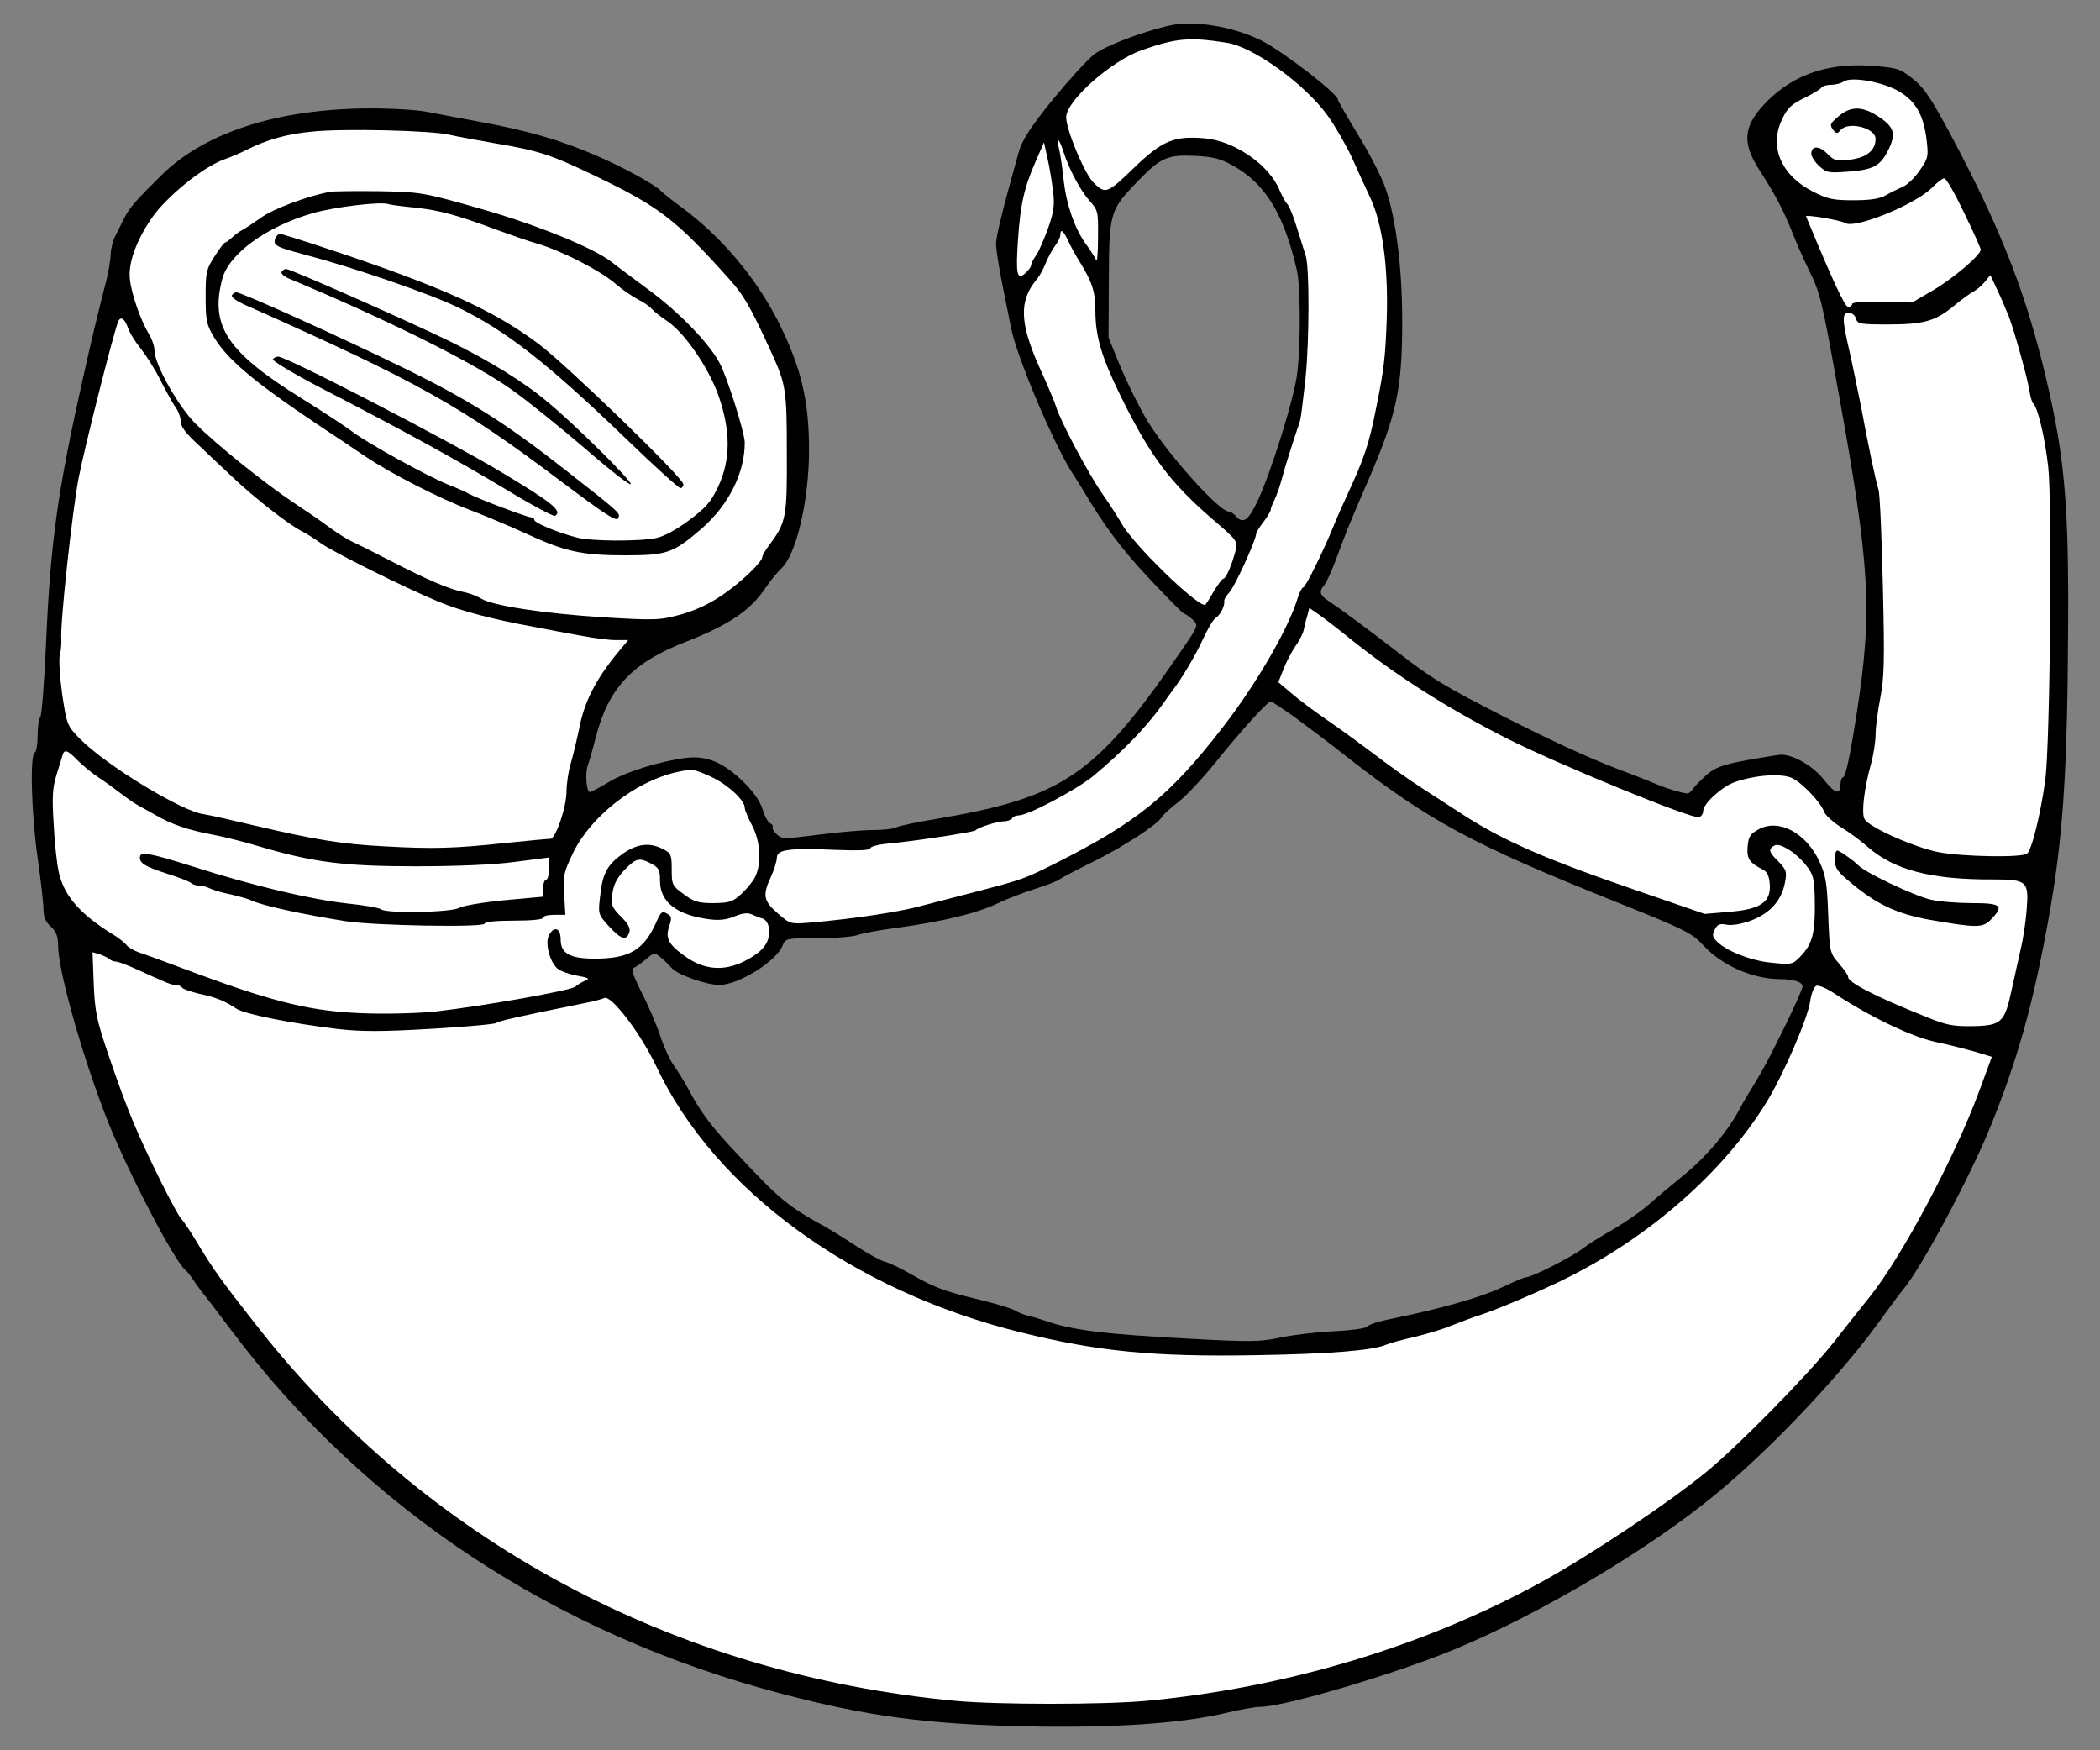
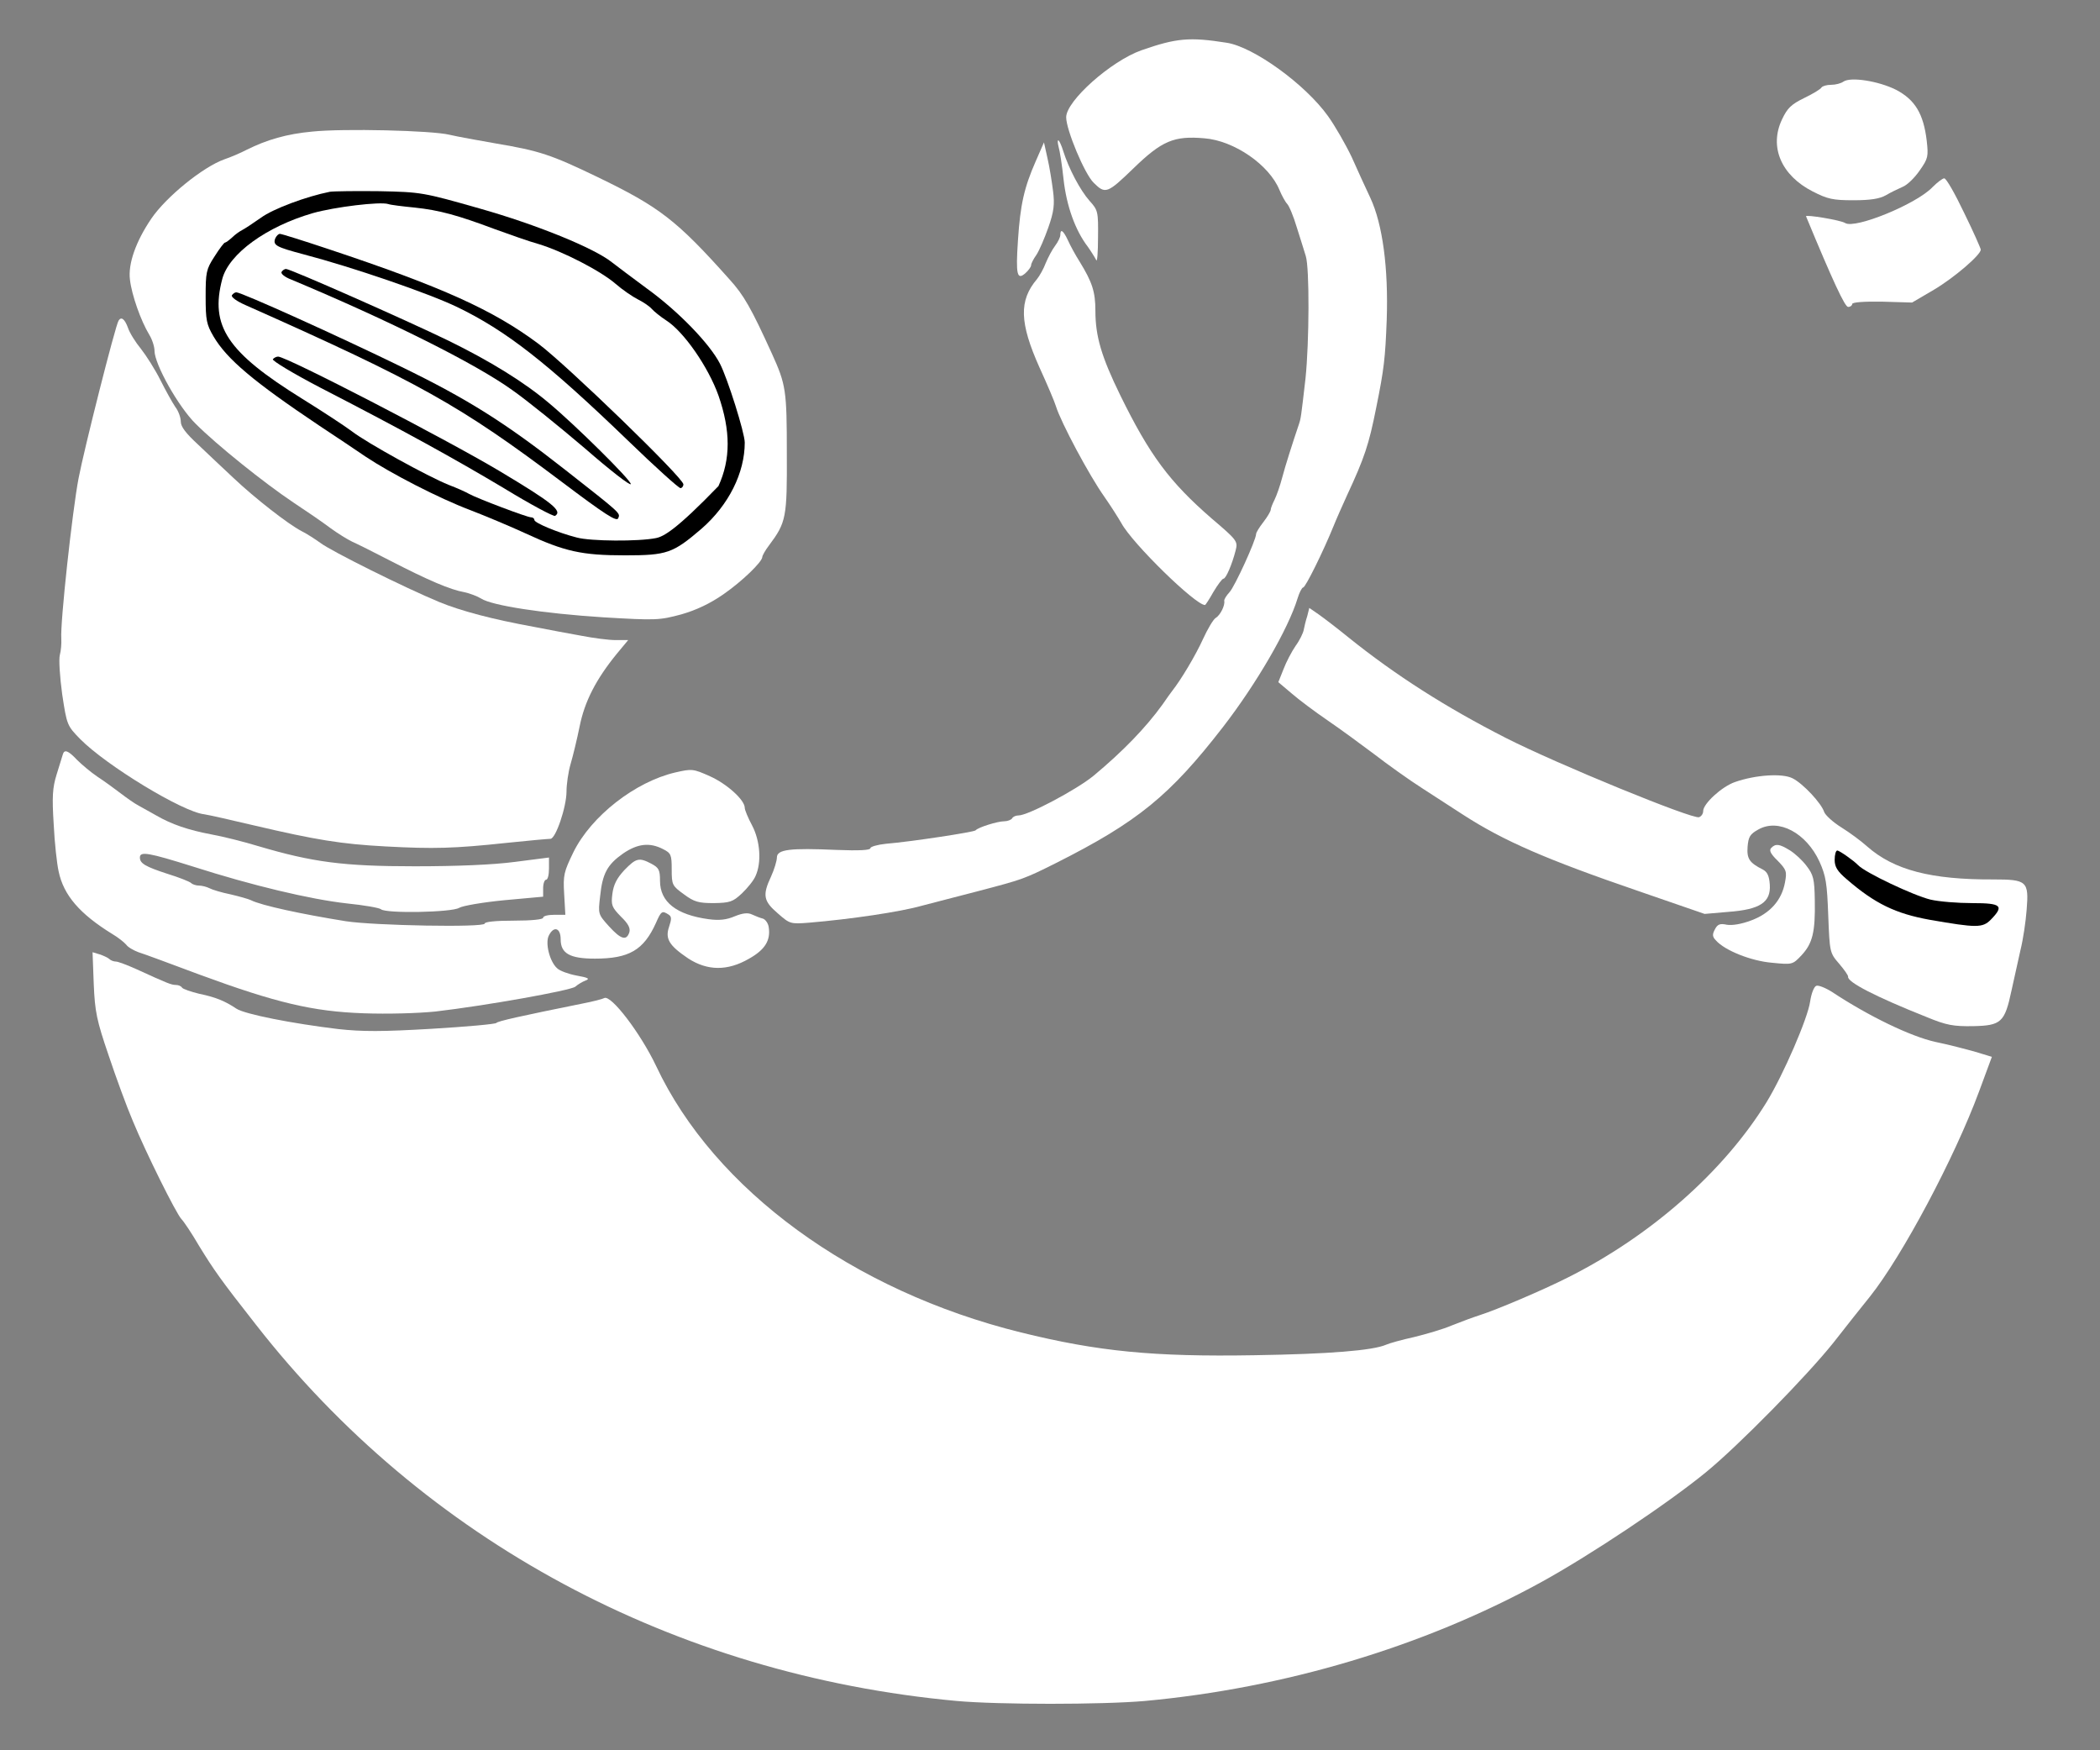
<svg xmlns="http://www.w3.org/2000/svg" version="1.1" viewBox="33.75 85.5 297 247.5" width="297" height="247.5">
  <rect x="33.75" y="85.5" width="297" height="247.5" fill="#808080" stroke="none" />
  <defs>
    <clipPath id="artboard_clip_path">
      <path d="M 33.75 85.5 L 330.75 85.5 L 330.75 323.625 L 313.875 333 L 33.75 333 Z" />
    </clipPath>
  </defs>
  <g id="Hunting_Horn_(6)" stroke-dasharray="none" stroke="none" fill="none" stroke-opacity="1" fill-opacity="1">
    <title>Hunting Horn (6)</title>
    <g id="Hunting_Horn_(6)_Art" clip-path="url(#artboard_clip_path)">
      <title>Art</title>
      <g id="Group_113">
        <g id="Graphic_135">
-           <path d="M 199.208 89.104 C 195.448 89.931 190.117 91.956 188.546 93.154 C 187.555 93.898 184.868 96.874 182.554 99.684 C 179.331 103.692 178.298 105.345 177.802 107.081 C 175.446 115.511 174.62 118.941 174.62 120.016 C 174.62 120.677 174.992 123.115 175.446 125.388 C 175.901 127.661 176.479 130.554 176.727 131.794 C 177.471 135.761 182.637 147.993 185.323 152.25 C 185.902 153.159 186.563 154.234 186.811 154.606 C 189.91 159.854 192.348 163.119 196.192 167.21 C 198.713 169.896 200.944 172.169 201.192 172.252 C 201.44 172.334 202.019 172.748 202.473 173.161 C 203.258 173.946 203.258 173.987 200.655 177.748 C 188.794 195.063 184.125 198.246 166.396 201.262 C 163.544 201.717 160.858 202.295 160.486 202.502 C 160.114 202.709 158.627 202.874 157.221 202.874 C 155.775 202.874 152.304 203.163 149.494 203.535 C 144.7 204.155 144.328 204.155 143.625 203.494 C 143.171 203.081 142.923 202.626 143.005 202.461 C 143.129 202.295 142.964 202.048 142.675 201.924 C 142.386 201.8 141.89 200.932 141.6 199.94 C 140.939 197.667 137.344 194.154 134.782 193.162 C 133.418 192.625 132.261 192.501 130.814 192.667 C 127.178 193.121 122.219 194.65 119.822 196.097 C 118.541 196.882 117.342 197.502 117.177 197.502 C 116.681 197.502 116.474 194.774 116.888 193.7 C 117.094 193.162 117.59 191.427 118.003 189.774 C 119.822 182.748 123.169 179.194 130.732 176.26 C 136.931 173.822 139.865 171.838 142.055 168.574 C 142.757 167.541 143.749 166.342 144.245 165.887 C 146.353 163.987 148.171 156.3 148.171 149.109 C 148.171 142.043 147.014 137.331 143.749 130.843 C 140.567 124.644 135.732 118.941 130.194 114.85 C 128.831 113.858 127.55 112.825 127.302 112.577 C 126.516 111.668 121.929 109.147 117.879 107.412 C 112.714 105.221 108.416 103.982 101.473 102.7 C 98.374 102.122 95.026 101.502 94.034 101.295 C 93.001 101.089 90.15 100.882 87.712 100.841 C 73.991 100.593 62.999 103.94 56.593 110.263 C 52.833 113.982 52.089 114.85 51.304 116.379 C 50.932 117.123 50.353 118.28 50.023 118.941 C 49.692 119.603 49.403 120.76 49.403 121.545 C 49.361 122.289 49.113 123.942 48.783 125.182 C 47.378 130.678 46.882 132.786 45.518 138.819 C 41.923 154.812 40.89 162.127 40.27 176.343 C 40.022 181.963 39.65 186.716 39.443 186.922 C 39.237 187.17 39.071 188.327 39.071 189.484 C 39.071 190.683 38.906 191.799 38.658 191.923 C 37.955 192.336 38.203 200.684 39.071 206.8 C 39.526 209.982 39.898 213.247 39.898 214.073 C 39.898 215.106 40.187 215.85 40.931 216.512 C 41.716 217.255 41.964 217.917 41.964 219.156 C 41.964 222.793 45.477 235.149 48.989 244.034 C 51.924 251.39 58.329 263.664 59.941 265.069 C 60.23 265.276 60.891 266.144 61.387 266.929 C 61.924 267.714 62.503 268.458 62.627 268.582 C 62.751 268.706 64.487 270.979 66.47 273.624 C 85.439 298.874 112.218 316.561 144.245 324.992 C 156.478 328.215 164.908 329.331 178.959 329.62 C 191.315 329.868 200.985 329.207 207.308 327.678 C 209.209 327.223 211.358 326.851 212.061 326.851 C 215.367 326.851 231.153 322.181 239.501 318.71 C 251.775 313.627 267.189 304.453 276.694 296.559 C 284.794 289.823 294.63 279.327 300.043 271.681 C 301.2 270.07 302.44 268.417 302.853 267.921 C 305.374 264.987 312.317 252.052 315.251 244.82 C 319.012 235.563 321.202 227.835 323.351 216.098 C 325.541 204.155 326.161 194.857 326.244 173.119 C 326.326 155.68 325.624 148.944 322.566 136.712 C 319.838 125.884 316.367 117.247 309.92 105.097 C 306.862 99.353 305.911 97.948 304.3 96.667 C 302.481 95.221 302.151 95.097 298.514 94.807 C 291.819 94.311 286.612 96.336 282.728 100.841 C 280.289 103.734 280.248 105.965 282.645 109.643 C 284.835 113.032 285.992 115.263 287.232 118.363 C 287.852 119.933 288.885 122.289 289.505 123.529 C 291.158 126.876 291.365 127.62 293.596 140.059 C 298.266 165.681 298.638 171.797 296.283 186.757 C 295.373 192.584 294.753 195.435 294.382 195.435 C 294.216 195.435 294.051 195.89 294.051 196.469 C 294.051 197.956 293.224 197.708 291.778 195.849 C 290.125 193.7 286.984 191.964 285.249 192.253 C 277.893 193.41 276.611 193.782 275.124 195.063 C 274.297 195.807 273.429 196.675 273.181 197.047 C 272.975 197.419 272.603 197.708 272.355 197.708 C 271.404 197.584 269.38 196.964 268.222 196.469 C 267.561 196.179 265.949 195.559 264.71 195.063 C 259.709 193.245 254.626 190.972 246.692 186.964 C 238.013 182.542 236.236 181.467 231.195 177.541 C 227.186 174.442 223.136 171.466 221.69 170.516 C 220.367 169.648 220.243 169.152 221.07 168.202 C 221.359 167.83 222.144 166.135 222.764 164.441 C 223.921 161.259 224.789 159.069 227.145 153.696 C 231.319 144.026 232.062 140.596 232.062 130.843 C 232.062 123.405 231.195 116.545 229.748 112.247 C 229.211 110.635 227.475 107.246 225.863 104.643 C 224.293 102.039 222.971 99.766 222.971 99.601 C 222.971 98.775 215.325 92.865 212.185 91.253 C 208.217 89.27 202.638 88.319 199.208 89.104 Z M 208.011 108.858 L 208.011 108.858 C 212.639 111.379 215.284 115.635 217.144 123.611 C 217.681 125.843 217.722 133.984 217.226 138.199 C 216.855 141.588 213.548 152.209 211.647 156.259 C 210.325 159.11 209.54 159.689 208.507 158.449 C 208.217 158.118 207.763 157.829 207.515 157.829 C 206.151 157.829 198.754 149.564 195.985 144.935 C 194.911 143.158 193.258 139.811 192.266 137.497 L 190.53 133.24 L 190.571 125.14 C 190.613 115.594 190.695 115.222 194.621 111.172 C 197.886 107.784 198.836 107.37 202.721 107.536 C 205.201 107.66 206.316 107.908 208.011 108.858 Z M 216.813 186.881 L 216.813 186.881 C 218.508 188.121 221.814 190.6 224.21 192.501 C 235.864 201.593 241.898 204.858 262.313 213.04 C 272.231 217.007 273.016 217.421 274.669 219.198 C 277.273 222.008 281.571 223.909 285.373 223.95 C 287.397 223.95 288.679 224.363 288.679 224.983 C 288.679 225.314 287.522 227.917 286.075 230.852 C 283.761 235.563 282.728 237.422 280.951 240.274 C 280.661 240.728 280.042 241.803 279.587 242.671 C 277.975 245.646 274.958 249.159 272.066 251.514 C 270.454 252.837 268.098 254.779 266.859 255.895 C 265.619 256.969 263.346 258.498 261.858 259.366 C 260.37 260.193 258.469 261.391 257.643 262.011 C 256.114 263.21 250.411 266.102 249.626 266.102 C 249.337 266.102 248.014 266.681 246.609 267.342 C 243.262 268.954 237.889 270.483 230.037 272.095 C 228.591 272.384 227.269 272.838 227.145 273.086 C 226.979 273.334 224.913 273.624 222.31 273.748 C 219.83 273.872 216.441 274.285 214.747 274.657 C 212.061 275.235 210.614 275.277 202.349 274.822 C 189.869 274.161 185.406 273.624 181.438 272.219 C 180.777 272.012 179.744 271.681 179.165 271.557 C 178.587 271.433 177.76 271.103 177.306 270.813 C 176.851 270.524 174.496 269.822 172.099 269.243 C 167.098 268.045 165.776 267.507 162.387 265.565 C 161.023 264.78 159.453 264.036 158.875 263.912 C 158.296 263.747 156.436 262.755 154.742 261.639 C 153.048 260.523 151.147 259.366 150.568 259.036 C 145.154 256.06 144.08 255.192 137.964 248.622 C 134.41 244.861 132.881 242.836 131.186 239.654 C 130.649 238.621 129.699 237.092 129.079 236.224 C 128.459 235.356 127.591 233.414 127.095 231.885 C 126.599 230.397 125.442 227.669 124.492 225.851 C 123.376 223.62 122.962 222.504 123.334 222.38 C 123.582 222.297 124.368 221.76 125.07 221.181 C 126.269 220.148 126.31 220.148 127.219 220.892 C 127.715 221.305 128.417 222.008 128.748 222.38 C 129.533 223.33 133.666 224.777 135.484 224.777 C 138.212 224.777 143.625 221.388 144.452 219.156 C 144.824 218.206 144.989 218.165 149.37 218.165 C 151.849 218.165 154.411 217.958 155.073 217.71 C 155.692 217.462 158.255 217.007 160.693 216.677 C 166.85 215.85 171.892 214.652 174.826 213.247 C 176.19 212.586 178.587 211.676 180.157 211.18 C 181.728 210.685 183.257 210.106 183.505 209.899 C 183.753 209.693 185.943 208.536 188.298 207.379 C 192.555 205.271 197.431 202.13 198.051 201.056 C 198.217 200.725 199.332 199.733 200.448 198.865 C 201.605 197.956 203.92 195.477 205.614 193.369 C 209.085 189.03 213.011 184.691 213.466 184.691 C 213.631 184.691 215.119 185.683 216.813 186.881 Z" fill="black" />
-         </g>
+           </g>
        <g id="Graphic_134">
          <path d="M 207.226 91.543 C 211.028 92.121 218.342 97.411 221.566 101.915 C 222.599 103.362 224.087 105.965 224.913 107.701 C 225.698 109.478 226.897 112.081 227.558 113.486 C 229.294 117.206 230.12 123.405 229.872 130.719 C 229.665 136.133 229.5 137.662 228.384 143.158 C 227.351 148.365 226.731 150.225 224.252 155.556 C 223.632 156.92 222.764 158.862 222.351 159.895 C 220.946 163.367 218.384 168.574 218.053 168.574 C 217.888 168.574 217.516 169.276 217.268 170.103 C 215.945 174.442 211.482 182.129 206.73 188.286 C 199.208 197.998 194.663 201.717 183.091 207.544 C 178.546 209.817 178.38 209.858 171.933 211.552 C 169.454 212.172 165.941 213.123 164.123 213.577 C 161.065 214.445 154.081 215.478 148.171 215.974 C 145.526 216.181 145.444 216.14 143.749 214.652 C 141.724 212.916 141.559 212.09 142.799 209.445 C 143.253 208.453 143.625 207.213 143.625 206.759 C 143.625 205.602 145.485 205.395 152.056 205.684 C 155.279 205.808 156.85 205.726 156.85 205.436 C 156.85 205.23 157.841 204.94 159.04 204.816 C 162.553 204.527 171.52 203.163 171.727 202.915 C 172.057 202.502 174.826 201.634 175.777 201.634 C 176.231 201.634 176.769 201.428 176.893 201.221 C 177.017 200.973 177.43 200.808 177.802 200.808 C 179.165 200.808 186.067 197.13 188.422 195.187 C 192.596 191.716 195.82 188.369 198.175 185.104 C 198.713 184.319 199.332 183.451 199.498 183.244 C 200.779 181.633 202.845 178.161 203.878 175.888 C 204.539 174.442 205.366 173.037 205.697 172.872 C 206.358 172.458 207.019 171.095 206.895 170.475 C 206.854 170.268 207.184 169.731 207.639 169.235 C 208.383 168.45 211.399 161.838 211.399 161.011 C 211.399 160.804 211.854 160.061 212.433 159.317 C 213.011 158.573 213.466 157.788 213.466 157.581 C 213.466 157.374 213.714 156.755 214.003 156.176 C 214.292 155.597 214.788 154.192 215.077 153.077 C 215.532 151.341 216.565 148.117 217.474 145.431 C 217.722 144.687 217.764 144.439 218.384 139.026 C 218.921 133.86 218.962 123.405 218.425 121.71 C 218.218 121.008 217.64 119.189 217.144 117.619 C 216.689 116.09 216.069 114.602 215.78 114.313 C 215.532 114.065 215.036 113.156 214.706 112.371 C 213.259 108.817 208.3 105.387 204.085 105.056 C 199.787 104.684 198.093 105.387 194.043 109.313 C 190.365 112.867 190.075 112.991 188.422 111.338 C 187.141 110.098 184.538 103.858 184.538 102.081 C 184.538 99.766 190.861 94.146 195.159 92.617 C 200.118 90.881 201.977 90.716 207.226 91.543 Z" fill="#FFFFFF" />
        </g>
        <g id="Graphic_133">
          <path d="M 301.903 98.196 C 304.589 99.601 305.787 101.585 306.242 105.387 C 306.49 107.618 306.449 107.908 305.25 109.602 C 304.548 110.635 303.473 111.668 302.853 111.916 C 302.192 112.205 301.159 112.701 300.456 113.115 C 299.589 113.61 298.266 113.817 295.869 113.817 C 292.976 113.817 292.233 113.652 290.125 112.577 C 285.662 110.304 283.926 106.254 285.786 102.37 C 286.53 100.799 287.067 100.262 288.927 99.353 C 290.125 98.775 291.241 98.113 291.365 97.865 C 291.53 97.659 292.109 97.493 292.729 97.493 C 293.348 97.493 294.134 97.287 294.464 97.039 C 295.497 96.336 299.423 96.956 301.903 98.196 Z" fill="#FFFFFF" />
        </g>
        <g id="Graphic_132">
          <path d="M 97.341 104.56 C 98.374 104.808 101.349 105.345 103.953 105.8 C 110.069 106.833 111.681 107.37 118.21 110.511 C 127.012 114.768 129.409 116.586 136.931 125.016 C 138.956 127.248 139.989 129.066 142.923 135.513 C 144.906 139.894 145.03 140.679 145.03 149.564 C 145.072 158.697 144.948 159.358 142.51 162.623 C 141.972 163.325 141.559 164.069 141.559 164.276 C 141.518 164.978 138.708 167.706 136.021 169.565 C 134.162 170.847 132.261 171.756 130.112 172.376 C 127.012 173.202 126.599 173.243 119.037 172.789 C 110.647 172.252 103.333 171.136 101.804 170.144 C 101.266 169.813 100.192 169.4 99.407 169.235 C 97.464 168.904 94.282 167.541 89.075 164.854 C 86.678 163.615 84.199 162.375 83.538 162.086 C 82.918 161.796 81.513 160.928 80.438 160.143 C 79.405 159.358 77.05 157.746 75.231 156.548 C 71.099 153.779 64.445 148.448 61.428 145.431 C 58.99 143.034 55.602 137.001 55.602 135.1 C 55.602 134.521 55.271 133.488 54.858 132.827 C 53.659 130.843 52.378 127.207 52.13 125.058 C 51.841 122.826 52.957 119.644 55.147 116.421 C 57.255 113.321 62.462 109.106 65.478 108.031 C 66.346 107.742 67.793 107.122 68.66 106.668 C 71.471 105.263 74.322 104.436 77.917 104.106 C 82.257 103.651 94.82 103.94 97.341 104.56 Z" fill="#FFFFFF" />
        </g>
        <g id="Graphic_131">
          <path d="M 184.125 106.874 C 184.91 109.354 186.521 112.412 187.844 113.9 C 189.042 115.222 189.084 115.429 189.042 119.107 C 189.042 121.214 188.918 122.619 188.794 122.289 C 188.629 121.958 188.092 121.09 187.596 120.388 C 185.819 118.074 184.579 114.602 184.166 110.842 C 183.959 108.858 183.629 106.792 183.463 106.254 C 183.339 105.759 183.298 105.345 183.422 105.345 C 183.546 105.345 183.877 106.048 184.125 106.874 Z" fill="#FFFFFF" />
        </g>
        <g id="Graphic_130">
          <path d="M 182.678 112.495 C 182.926 114.396 182.802 115.429 182.017 117.66 C 181.48 119.189 180.736 120.925 180.323 121.545 C 179.909 122.124 179.579 122.785 179.579 122.991 C 179.579 123.239 179.207 123.735 178.794 124.107 C 177.595 125.182 177.388 124.396 177.719 119.479 C 178.05 114.437 178.587 112.04 180.24 108.279 L 181.397 105.635 L 181.893 107.866 C 182.182 109.106 182.513 111.172 182.678 112.495 Z" fill="#FFFFFF" />
        </g>
        <g id="Graphic_129">
          <path d="M 311.532 115.594 C 312.854 118.28 313.887 120.636 313.887 120.801 C 313.887 121.545 310.127 124.768 307.275 126.463 L 304.176 128.281 L 299.961 128.157 C 297.316 128.116 295.704 128.24 295.704 128.488 C 295.704 128.694 295.456 128.901 295.125 128.901 C 294.671 128.901 292.976 125.264 289.175 116.09 C 289.051 115.801 294.092 116.627 294.712 117.04 C 296.117 117.908 304.796 114.354 307.069 111.957 C 307.73 111.296 308.474 110.718 308.722 110.718 C 309.011 110.718 310.251 112.908 311.532 115.594 Z" fill="#FFFFFF" />
        </g>
        <g id="Graphic_128">
          <path d="M 184.786 119.479 C 185.116 120.223 185.86 121.586 186.439 122.496 C 188.216 125.388 188.67 126.752 188.67 129.438 C 188.67 133.075 189.538 135.968 192.183 141.381 C 196.357 149.894 199.167 153.655 205.118 158.821 C 208.713 161.879 208.837 162.044 208.507 163.325 C 208.011 165.268 207.143 167.334 206.771 167.334 C 206.606 167.334 205.986 168.16 205.366 169.194 C 204.787 170.227 204.25 171.053 204.167 171.053 C 202.804 171.053 193.877 162.333 192.348 159.482 C 191.894 158.697 190.819 157.002 189.951 155.763 C 187.803 152.746 183.794 145.225 183.091 142.952 C 182.926 142.373 181.893 139.935 180.777 137.497 C 177.926 131.133 177.843 127.992 180.405 124.975 C 180.777 124.52 181.356 123.487 181.645 122.702 C 181.976 121.917 182.554 120.801 182.967 120.264 C 183.381 119.727 183.711 119.024 183.711 118.735 C 183.711 117.784 184.125 118.074 184.786 119.479 Z" fill="#FFFFFF" />
        </g>
        <g id="Graphic_127">
-           <path d="M 317.896 130.347 C 318.722 132.62 320.541 139.108 320.789 140.885 C 320.913 141.671 321.161 142.415 321.285 142.538 C 321.946 143.034 322.979 147.456 323.434 151.589 C 324.012 157.085 323.682 190.642 323.02 195.725 C 322.359 200.601 321.078 205.808 320.417 206.221 C 319.549 206.8 311.325 206.635 307.978 206.015 C 304.548 205.354 298.018 202.461 297.44 201.304 C 296.985 200.477 297.398 197.006 298.349 193.576 C 298.721 192.253 299.01 190.352 299.01 189.402 C 299.01 188.451 299.299 186.137 299.671 184.236 C 300.25 181.302 300.291 178.864 300.043 168.367 C 299.878 161.548 299.63 155.391 299.423 154.73 C 298.969 153.242 298.06 148.903 296.944 142.952 C 296.448 140.555 295.745 137.001 295.291 135.059 C 294.258 130.554 294.258 129.727 295.249 129.727 C 295.663 129.727 296.117 130.099 296.241 130.554 C 296.448 131.298 296.82 131.381 300.663 131.381 C 305.787 131.381 307.44 130.926 310.003 128.818 C 311.077 127.909 312.358 127 312.813 126.752 C 313.309 126.504 314.053 125.884 314.466 125.347 L 315.251 124.396 L 316.243 126.545 C 316.821 127.744 317.524 129.438 317.896 130.347 Z" fill="#FFFFFF" />
-         </g>
+           </g>
        <g id="Graphic_126">
          <path d="M 51.841 131.835 C 52.089 132.579 52.915 133.901 53.701 134.852 C 54.444 135.802 55.684 137.745 56.428 139.232 C 57.172 140.72 58.122 142.415 58.536 143.034 C 58.99 143.613 59.321 144.563 59.321 145.142 C 59.321 145.845 60.065 146.795 61.718 148.324 C 62.999 149.564 65.272 151.671 66.759 153.077 C 69.818 155.969 74.487 159.606 76.388 160.598 C 77.132 160.97 78.289 161.714 79.033 162.251 C 80.521 163.408 91.1 168.656 95.894 170.64 C 99.035 171.921 103.415 173.078 109.325 174.153 C 111.267 174.525 114.243 175.103 115.937 175.392 C 117.631 175.723 119.822 176.012 120.814 176.012 L 122.591 176.012 L 120.979 177.955 C 118.045 181.55 116.433 184.691 115.73 188.203 C 115.359 190.022 114.78 192.419 114.449 193.534 C 114.119 194.65 113.871 196.427 113.871 197.419 C 113.871 199.609 112.342 204.114 111.598 204.114 C 111.309 204.114 108.498 204.362 105.358 204.692 C 98.002 205.478 95.109 205.56 88.249 205.188 C 82.05 204.858 78.455 204.279 69.652 202.213 C 66.346 201.428 63.205 200.725 62.627 200.642 C 59.569 200.312 48.783 193.741 45.105 190.022 C 43.245 188.121 43.204 188.038 42.543 183.658 C 42.212 181.219 42.047 178.74 42.212 178.12 C 42.377 177.541 42.46 176.467 42.419 175.806 C 42.253 173.533 43.989 157.705 44.857 153.159 C 45.642 149.027 50.064 131.546 50.518 130.843 C 50.89 130.223 51.386 130.595 51.841 131.835 Z" fill="#FFFFFF" />
        </g>
        <g id="Graphic_125">
          <path d="M 224.417 175.599 C 231.153 181.013 238.303 185.559 246.733 189.856 C 253.965 193.534 273.14 201.386 274.049 201.056 C 274.38 200.932 274.628 200.56 274.628 200.188 C 274.628 199.155 277.231 196.758 279.091 196.097 C 282.025 195.063 285.827 194.815 287.274 195.559 C 288.761 196.303 291.365 199.113 291.737 200.312 C 291.902 200.766 292.976 201.758 294.175 202.502 C 295.373 203.246 296.985 204.444 297.812 205.188 C 301.614 208.536 306.862 209.899 315.664 209.858 C 320.417 209.858 320.706 210.106 320.375 214.156 C 320.251 215.809 319.88 218.33 319.508 219.818 C 319.177 221.305 318.598 223.909 318.226 225.603 C 317.276 230.066 316.78 230.521 312.813 230.604 C 310.003 230.645 309.052 230.48 306.242 229.322 C 298.969 226.43 295.001 224.363 295.125 223.62 C 295.167 223.454 294.588 222.628 293.844 221.76 C 292.522 220.231 292.522 220.148 292.315 214.941 C 292.15 210.395 291.985 209.362 291.075 207.337 C 289.216 203.287 285.29 201.18 282.438 202.791 C 281.24 203.453 281.033 203.825 280.909 205.23 C 280.785 206.924 281.157 207.502 283.058 208.453 C 283.678 208.784 283.967 209.321 284.05 210.602 C 284.215 213.081 282.686 214.115 278.182 214.445 L 274.834 214.734 L 265.495 211.511 C 252.353 207.007 246.402 204.403 240.699 200.725 C 239.46 199.94 236.897 198.246 234.955 197.006 C 233.013 195.766 229.955 193.576 228.136 192.171 C 226.318 190.807 223.343 188.617 221.524 187.377 C 219.706 186.137 217.392 184.401 216.4 183.534 L 214.54 181.963 L 215.284 180.104 C 215.656 179.112 216.441 177.624 216.978 176.839 C 217.557 176.054 218.053 175.02 218.136 174.566 C 218.218 174.111 218.425 173.243 218.631 172.624 L 218.921 171.466 L 220.243 172.376 C 220.946 172.872 222.847 174.318 224.417 175.599 Z" fill="#FFFFFF" />
        </g>
        <g id="Graphic_124">
          <path d="M 44.65 192.956 C 45.311 193.617 46.593 194.692 47.502 195.311 C 48.452 195.931 49.94 197.006 50.849 197.708 C 51.717 198.37 52.833 199.155 53.329 199.403 C 53.783 199.651 54.858 200.27 55.767 200.766 C 58.04 202.089 60.395 202.874 63.66 203.494 C 65.272 203.783 68.247 204.527 70.272 205.147 C 77.959 207.42 82.298 207.998 92.381 207.998 C 98.332 207.998 103.415 207.792 106.556 207.379 L 111.391 206.759 L 111.391 208.329 C 111.391 209.197 111.226 209.899 110.978 209.899 C 110.771 209.899 110.565 210.437 110.565 211.098 L 110.565 212.296 L 105.11 212.792 C 102.093 213.081 99.2 213.577 98.704 213.867 C 97.671 214.528 88.29 214.693 87.629 214.073 C 87.381 213.867 85.232 213.495 82.794 213.247 C 77.628 212.668 69.446 210.726 61.057 208.04 C 54.734 206.056 53.535 205.849 53.535 206.759 C 53.535 207.585 54.279 208.04 57.461 209.073 C 59.073 209.569 60.519 210.147 60.767 210.354 C 60.974 210.561 61.47 210.726 61.883 210.726 C 62.296 210.726 62.958 210.891 63.371 211.098 C 63.743 211.304 65.106 211.718 66.346 211.966 C 67.586 212.255 68.908 212.627 69.239 212.792 C 70.685 213.536 76.471 214.776 82.67 215.768 C 86.678 216.388 102.3 216.677 102.3 216.098 C 102.3 215.85 103.829 215.685 106.432 215.685 C 108.912 215.685 110.565 215.52 110.565 215.272 C 110.565 215.024 111.267 214.858 112.135 214.858 L 113.706 214.858 L 113.54 211.924 C 113.375 209.238 113.499 208.784 114.863 205.973 C 117.383 200.89 123.582 196.055 129.244 194.733 C 131.6 194.196 131.765 194.196 134.162 195.27 C 136.559 196.345 139.079 198.617 139.079 199.733 C 139.079 200.023 139.534 201.138 140.113 202.213 C 141.27 204.403 141.476 207.461 140.609 209.362 C 140.361 209.982 139.451 211.098 138.666 211.842 C 137.385 213.04 136.972 213.164 134.699 213.205 C 132.55 213.205 131.93 213.04 130.484 211.966 C 128.831 210.767 128.748 210.643 128.748 208.453 C 128.748 206.387 128.665 206.139 127.508 205.56 C 125.649 204.61 123.954 204.775 121.888 206.18 C 119.656 207.75 118.954 208.99 118.623 212.255 C 118.334 214.734 118.334 214.776 119.863 216.47 C 121.557 218.33 122.343 218.578 122.756 217.338 C 122.921 216.759 122.632 216.14 121.557 215.106 C 120.276 213.784 120.152 213.495 120.359 211.883 C 120.524 210.602 120.979 209.693 122.053 208.536 C 123.706 206.841 124.12 206.717 125.855 207.626 C 126.93 208.205 127.095 208.494 127.095 210.065 C 127.095 213.04 129.409 214.858 133.955 215.478 C 135.484 215.685 136.517 215.561 137.674 215.065 C 138.79 214.611 139.534 214.528 140.113 214.817 C 140.567 215.024 141.27 215.313 141.642 215.396 C 142.014 215.52 142.386 216.057 142.468 216.594 C 142.757 218.454 141.972 219.776 139.699 221.057 C 136.641 222.834 133.79 222.793 131.062 221.016 C 128.376 219.198 127.798 218.247 128.376 216.553 C 128.748 215.437 128.748 215.106 128.293 214.817 C 127.384 214.239 127.26 214.321 126.516 216.016 C 124.781 219.859 122.715 221.057 117.879 221.057 C 114.325 221.057 113.044 220.313 113.044 218.33 C 113.044 216.718 112.094 216.388 111.391 217.751 C 110.813 218.784 111.474 221.471 112.548 222.421 C 112.92 222.793 114.201 223.248 115.317 223.454 C 116.97 223.744 117.218 223.909 116.557 224.157 C 116.102 224.322 115.441 224.735 115.111 225.025 C 114.449 225.562 102.424 227.711 95.316 228.537 C 92.836 228.785 88.579 228.909 85.191 228.785 C 78 228.537 72.793 227.298 62.007 223.33 C 57.916 221.801 54.031 220.355 53.329 220.148 C 52.667 219.9 51.841 219.446 51.593 219.074 C 51.304 218.743 50.436 218.041 49.651 217.586 C 45.022 214.734 42.749 212.09 42.047 208.742 C 41.799 207.668 41.468 204.651 41.344 202.048 C 41.096 198.163 41.179 196.882 41.757 195.022 C 42.129 193.782 42.543 192.501 42.625 192.212 C 42.832 191.427 43.369 191.592 44.65 192.956 Z" fill="#FFFFFF" />
        </g>
        <g id="Graphic_123">
          <path d="M 286.86 205.726 C 287.604 206.18 288.679 207.172 289.257 207.957 C 290.208 209.197 290.373 209.775 290.414 212.834 C 290.497 217.338 290.084 218.908 288.555 220.561 C 287.274 221.925 287.232 221.925 284.339 221.636 C 281.405 221.388 277.686 219.9 276.446 218.495 C 275.909 217.958 275.909 217.627 276.281 216.925 C 276.653 216.181 277.025 216.057 277.975 216.264 C 278.719 216.388 280.042 216.181 281.447 215.644 C 284.091 214.652 285.744 212.792 286.199 210.271 C 286.488 208.742 286.406 208.494 285.166 207.213 C 284.133 206.221 283.926 205.726 284.257 205.395 C 284.877 204.775 285.373 204.816 286.86 205.726 Z" fill="#FFFFFF" />
        </g>
        <g id="Graphic_122">
          <path d="M 49.196 221.099 C 49.403 221.305 49.816 221.471 50.147 221.471 C 50.436 221.471 51.758 221.966 53.039 222.545 C 57.461 224.57 57.998 224.777 58.618 224.777 C 58.99 224.777 59.362 224.942 59.486 225.149 C 59.61 225.355 60.726 225.727 61.883 226.016 C 64.28 226.512 65.561 227.05 67.173 228.124 C 68.33 228.909 75.066 230.232 81.595 231.017 C 85.025 231.389 87.794 231.389 94.82 230.976 C 99.737 230.686 103.829 230.314 103.953 230.149 C 104.118 229.901 107.465 229.157 116.061 227.422 C 117.59 227.132 118.995 226.76 119.202 226.636 C 120.152 226.099 124.368 231.637 126.558 236.265 C 134.782 253.746 154.37 268.045 178.132 273.913 C 189.001 276.599 196.853 277.384 211.193 277.136 C 221.69 276.971 227.888 276.475 229.789 275.649 C 230.244 275.442 232.021 274.946 233.715 274.574 C 235.41 274.161 237.848 273.458 239.088 272.921 C 240.327 272.425 242.105 271.764 243.014 271.475 C 245.369 270.731 251.981 267.921 255.411 266.185 C 267.231 260.275 277.562 251.142 283.596 241.348 C 285.992 237.422 289.422 229.488 289.753 227.132 C 289.918 226.016 290.29 225.025 290.621 224.901 C 290.91 224.777 291.943 225.19 292.853 225.768 C 297.977 229.157 303.928 232.05 307.482 232.835 C 309.3 233.207 311.821 233.868 313.143 234.24 L 315.458 234.943 L 313.639 239.861 C 310.168 249.241 302.771 263.127 298.225 268.83 C 297.15 270.152 294.795 273.128 293.018 275.401 C 289.216 280.153 279.587 289.947 275.041 293.667 C 269.586 298.13 258.552 305.486 251.609 309.288 C 234.996 318.379 215.408 324.206 195.696 326.025 C 189.621 326.562 174.95 326.562 169.041 326.025 C 129.12 322.347 93.745 303.337 69.9 272.756 C 64.9 266.392 63.991 265.069 61.883 261.639 C 60.85 259.862 59.734 258.209 59.404 257.879 C 58.66 257.093 54.403 248.539 52.543 244.034 C 51.676 242.009 50.147 237.836 49.113 234.736 C 47.419 229.777 47.171 228.579 47.006 224.611 L 46.84 220.148 L 47.791 220.437 C 48.328 220.603 48.948 220.892 49.196 221.099 Z" fill="#FFFFFF" />
        </g>
        <g id="Graphic_121">
-           <path d="M 293.762 101.957 C 292.605 102.948 292.481 103.155 292.976 103.816 C 293.472 104.436 293.596 104.436 294.051 103.899 C 295.125 102.618 299.01 103.568 299.01 105.139 C 299.01 106.75 297.77 107.784 295.415 108.073 C 293.472 108.321 293.183 108.238 292.191 107.246 C 291.034 106.048 289.918 106.089 289.918 107.246 C 289.918 107.618 290.414 108.403 291.034 108.982 C 292.067 109.932 292.357 109.974 295.125 109.767 C 298.597 109.519 299.63 108.982 300.704 106.916 C 302.027 104.353 301.696 103.362 298.969 101.709 C 296.985 100.51 295.373 100.552 293.762 101.957 Z" fill="black" />
-         </g>
+           </g>
        <g id="Graphic_120">
          <path d="M 80.397 112.619 C 77.091 113.28 72.38 115.016 70.644 116.297 C 69.528 117.082 68.33 117.867 67.999 118.032 C 67.669 118.198 67.007 118.652 66.594 119.065 C 66.14 119.479 65.685 119.809 65.561 119.809 C 65.437 119.809 64.776 120.677 64.073 121.793 C 62.916 123.57 62.834 124.025 62.834 127.455 C 62.834 130.761 62.958 131.381 63.949 133.075 C 65.85 136.298 69.57 139.439 78.951 145.721 C 81.223 147.208 84.158 149.192 85.439 150.06 C 89.034 152.457 95.853 155.969 100.233 157.622 C 102.382 158.449 105.936 159.937 108.085 160.928 C 113.623 163.491 116.02 164.028 122.136 164.028 C 128.087 164.028 128.913 163.739 132.963 160.267 C 136.807 156.92 139.079 152.374 139.079 148.076 C 139.079 146.712 136.641 138.984 135.567 136.918 C 134.12 134.108 129.699 129.521 125.235 126.297 C 123.21 124.81 120.979 123.115 120.276 122.578 C 117.797 120.595 109.738 117.288 101.556 114.974 C 93.58 112.701 93.291 112.66 87.422 112.536 C 84.116 112.495 80.976 112.536 80.397 112.619 Z" fill="black" />
        </g>
        <g id="Graphic_119">
-           <path d="M 92.381 114.85 C 95.894 115.222 98.456 115.925 103.746 117.908 C 105.812 118.652 108.581 119.644 109.945 120.016 C 113.334 121.049 118.665 123.777 120.814 125.636 C 121.764 126.463 123.21 127.455 123.954 127.827 C 124.698 128.198 125.566 128.777 125.897 129.149 C 126.227 129.521 127.136 130.265 127.963 130.802 C 130.442 132.372 133.914 137.373 135.36 141.423 C 137.096 146.423 137.096 150.432 135.36 154.234 C 134.286 156.507 133.625 157.25 131.145 159.11 C 129.368 160.433 127.591 161.383 126.516 161.59 C 124.078 162.086 117.26 162.044 115.317 161.507 C 112.714 160.846 109.325 159.441 109.325 159.027 C 109.325 158.821 109.118 158.655 108.87 158.655 C 108.292 158.655 101.225 155.969 100.109 155.349 C 99.696 155.101 98.415 154.523 97.217 154.068 C 94.324 152.911 85.687 148.159 83.538 146.506 C 82.546 145.762 79.405 143.696 76.471 141.877 C 65.892 135.306 63.412 131.628 65.189 124.934 C 66.14 121.38 71.429 117.536 78 115.635 C 81.058 114.768 87.505 113.982 88.662 114.354 C 88.993 114.478 90.687 114.685 92.381 114.85 Z" fill="#FFFFFF" />
+           <path d="M 92.381 114.85 C 95.894 115.222 98.456 115.925 103.746 117.908 C 105.812 118.652 108.581 119.644 109.945 120.016 C 113.334 121.049 118.665 123.777 120.814 125.636 C 121.764 126.463 123.21 127.455 123.954 127.827 C 124.698 128.198 125.566 128.777 125.897 129.149 C 126.227 129.521 127.136 130.265 127.963 130.802 C 130.442 132.372 133.914 137.373 135.36 141.423 C 137.096 146.423 137.096 150.432 135.36 154.234 C 129.368 160.433 127.591 161.383 126.516 161.59 C 124.078 162.086 117.26 162.044 115.317 161.507 C 112.714 160.846 109.325 159.441 109.325 159.027 C 109.325 158.821 109.118 158.655 108.87 158.655 C 108.292 158.655 101.225 155.969 100.109 155.349 C 99.696 155.101 98.415 154.523 97.217 154.068 C 94.324 152.911 85.687 148.159 83.538 146.506 C 82.546 145.762 79.405 143.696 76.471 141.877 C 65.892 135.306 63.412 131.628 65.189 124.934 C 66.14 121.38 71.429 117.536 78 115.635 C 81.058 114.768 87.505 113.982 88.662 114.354 C 88.993 114.478 90.687 114.685 92.381 114.85 Z" fill="#FFFFFF" />
        </g>
        <g id="Graphic_118">
          <path d="M 293.224 207.089 C 293.224 208.081 293.596 208.701 294.96 209.858 C 298.927 213.288 301.861 214.693 306.655 215.561 C 313.309 216.718 314.135 216.718 315.292 215.561 C 317.235 213.577 316.821 213.205 312.689 213.205 C 310.664 213.205 308.019 212.999 306.779 212.71 C 304.382 212.131 297.564 208.908 296.531 207.833 C 295.952 207.213 293.886 205.767 293.596 205.767 C 293.39 205.767 293.224 206.345 293.224 207.089 Z" fill="black" />
        </g>
        <g id="Graphic_117">
          <path d="M 72.669 119.231 C 72.338 120.181 72.793 120.429 76.678 121.462 C 83.62 123.281 94.324 126.959 98.374 128.901 C 105.316 132.248 111.102 136.753 122.632 147.869 C 126.434 151.547 129.74 154.523 129.988 154.523 C 130.194 154.523 130.401 154.275 130.401 153.986 C 130.401 153.077 113.995 137.207 109.945 134.149 C 103.539 129.356 96.349 126.091 80.066 120.677 C 76.595 119.52 73.578 118.57 73.33 118.57 C 73.124 118.57 72.834 118.859 72.669 119.231 Z" fill="black" />
        </g>
        <g id="Graphic_116">
          <path d="M 73.578 123.942 C 73.413 124.19 74.033 124.686 74.901 125.016 C 88.827 130.843 100.936 136.877 106.226 140.679 C 108.292 142.125 112.879 145.845 116.474 148.903 C 120.028 152.002 122.962 154.275 122.962 153.944 C 122.962 153.366 115.152 145.638 111.391 142.497 C 107.879 139.522 103.043 136.546 97.134 133.653 C 91.266 130.802 74.818 123.529 74.198 123.529 C 73.991 123.529 73.702 123.735 73.578 123.942 Z" fill="black" />
        </g>
        <g id="Graphic_115">
          <path d="M 66.553 127.248 C 66.388 127.496 67.255 128.116 68.495 128.653 C 93.125 139.604 98.828 142.828 113.168 153.614 C 119.367 158.284 120.979 159.317 121.185 158.779 C 121.475 158.036 121.723 158.242 113.664 151.919 C 105.192 145.266 99.861 141.919 90.522 137.373 C 81.885 133.158 67.917 126.835 67.173 126.835 C 66.966 126.835 66.677 127.041 66.553 127.248 Z" fill="black" />
        </g>
        <g id="Graphic_114">
          <path d="M 72.338 136.298 C 72.214 136.505 75.231 138.323 79.033 140.307 C 91.059 146.506 98.002 150.349 105.068 154.564 C 108.788 156.837 112.052 158.573 112.259 158.449 C 113.334 157.746 111.887 156.589 104.283 152.043 C 96.638 147.498 74.281 135.926 73.082 135.926 C 72.834 135.926 72.504 136.092 72.338 136.298 Z" fill="black" />
        </g>
      </g>
    </g>
  </g>
</svg>